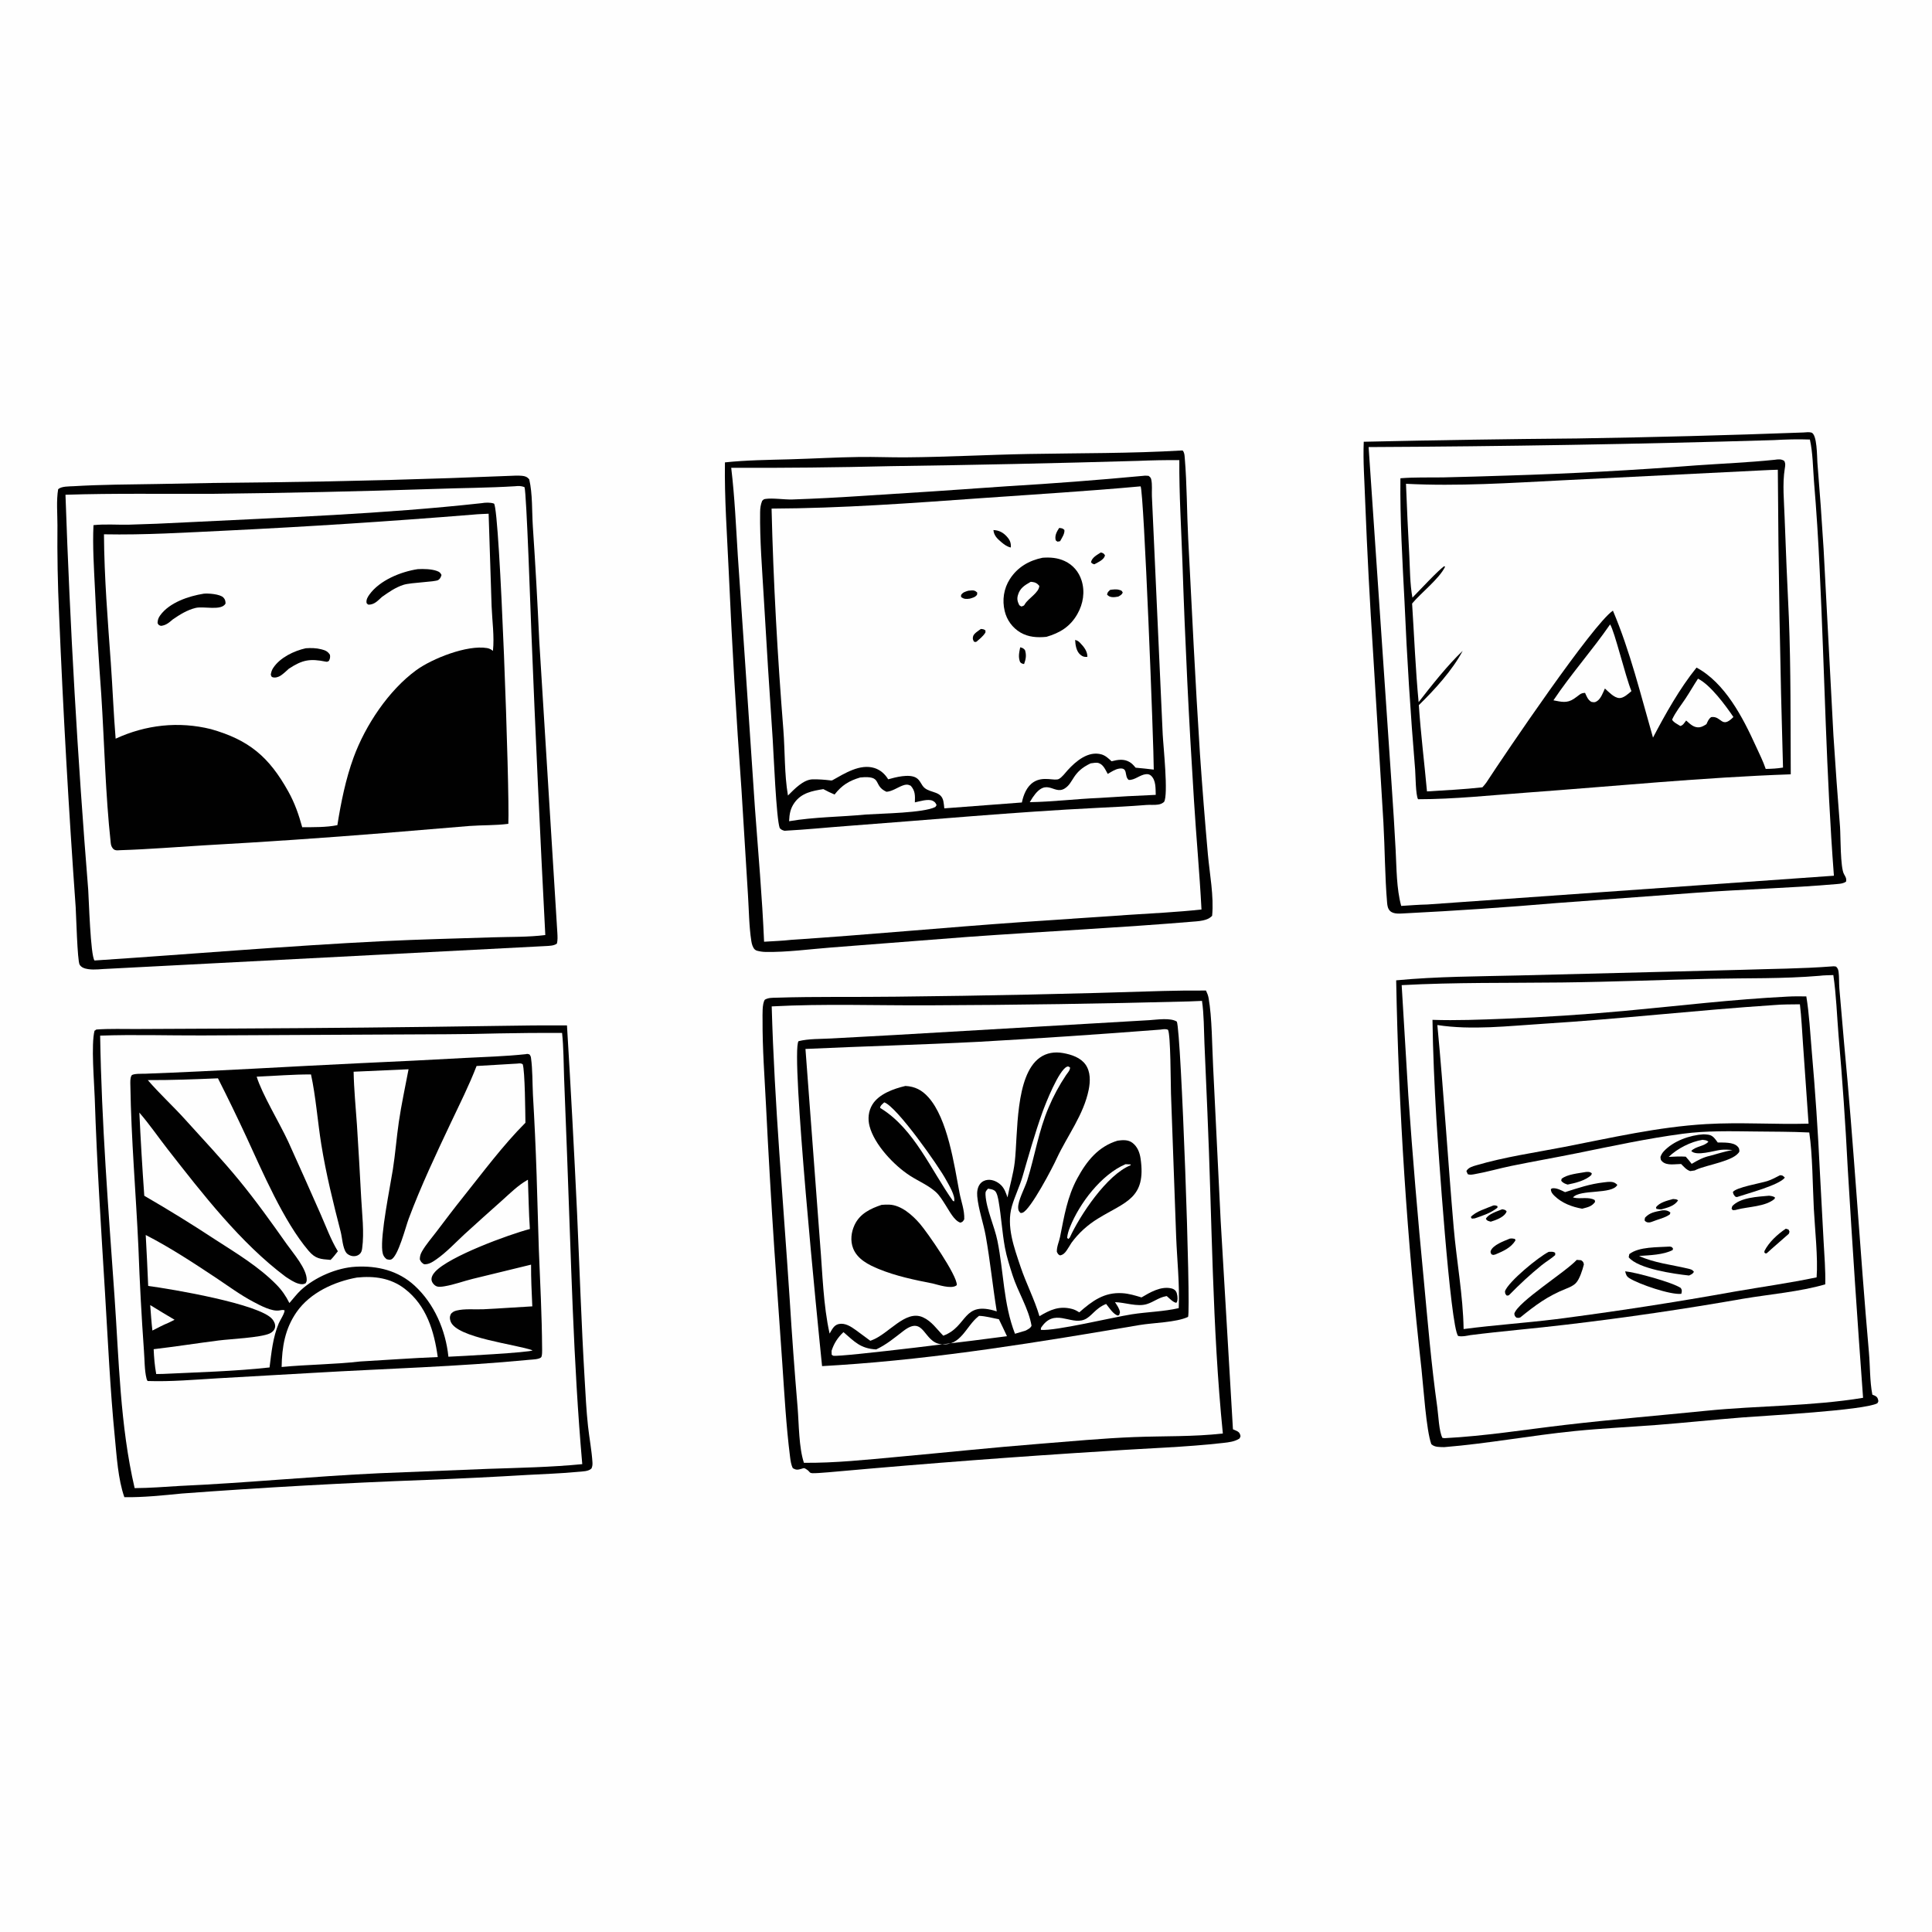
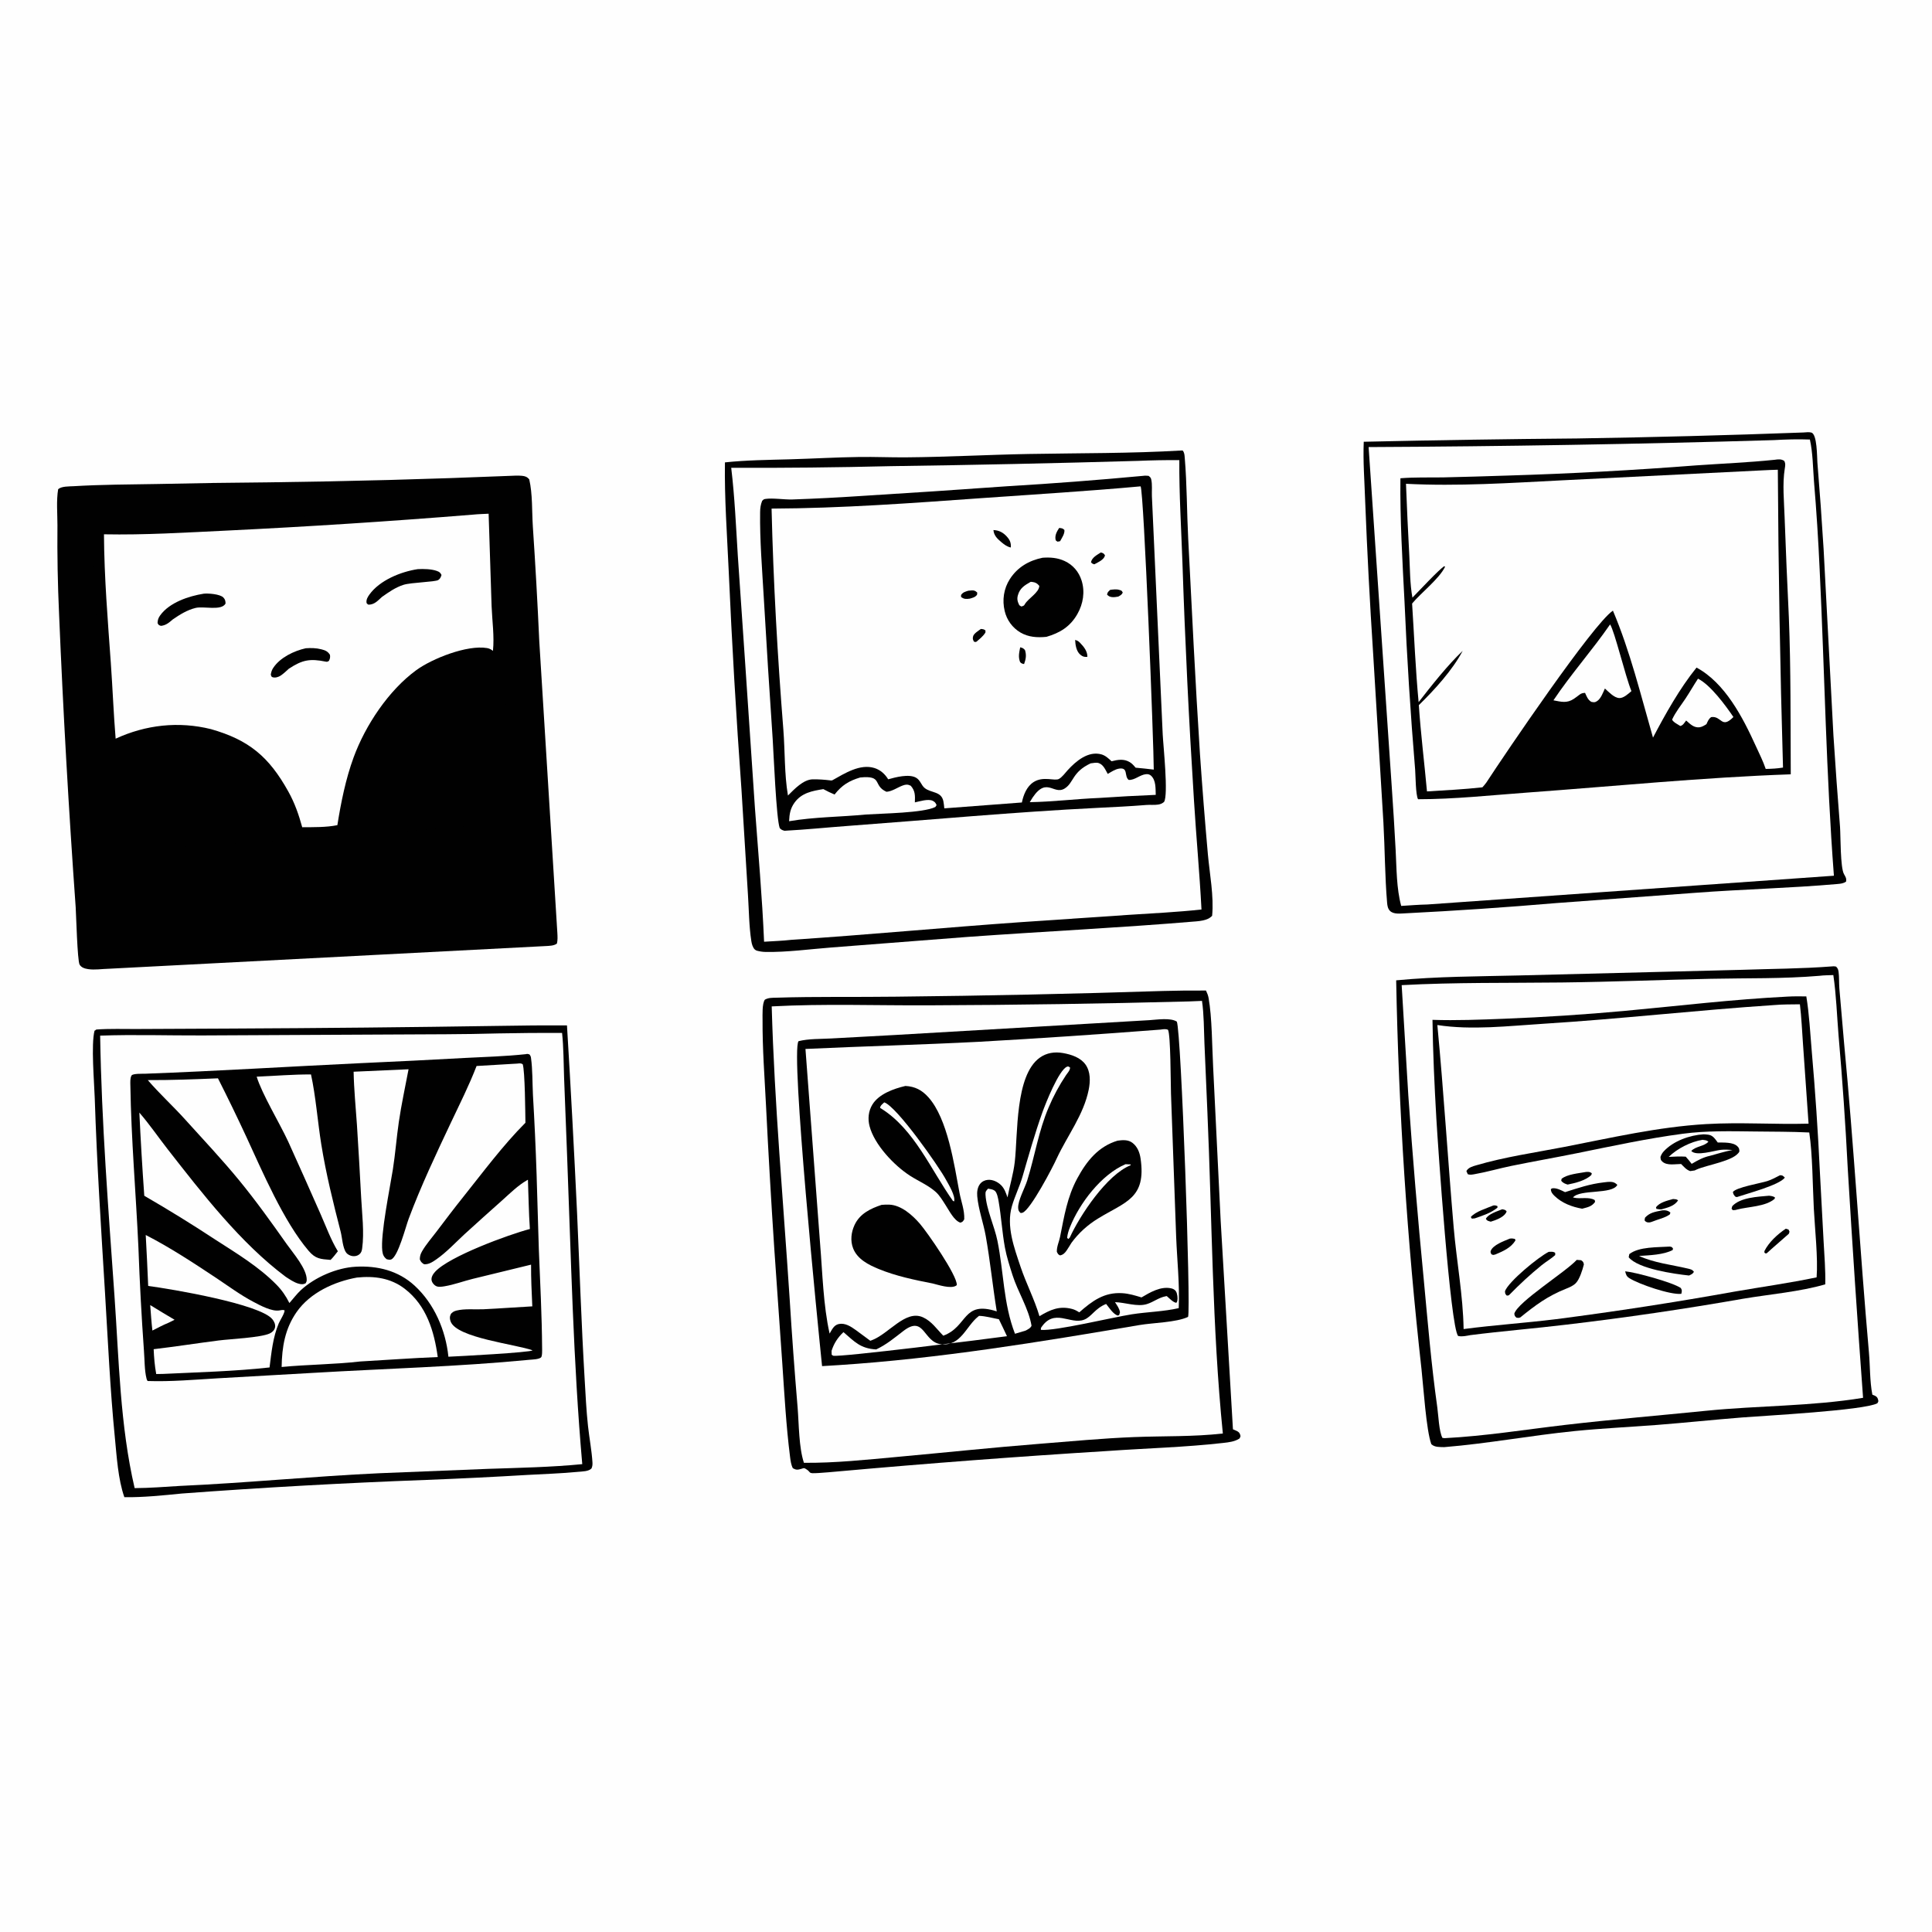
<svg xmlns="http://www.w3.org/2000/svg" width="1024" height="1024">
  <path fill="#FEFEFE" d="M0 0L1024 0L1024 1024L0 1024L0 0Z" />
  <path fill="#010101" d="M970.766 512.227C971.765 512.082 972.196 512.127 973.158 512.314C974.055 513.201 974.322 513.901 974.484 515.12C974.861 517.963 974.665 521.001 974.9 523.89L977.38 552.613C982.588 607.304 985.752 662.148 990.577 716.878C991.214 724.112 991.008 732.144 992.388 739.206C992.94 739.435 993.78 739.714 994.283 740.077C995.035 740.619 995.238 741.119 995.459 742.002C995.696 742.947 995.464 742.977 995.035 743.769C988.006 747.543 935.314 750.34 923.262 751.291C908.275 752.475 893.323 754.073 878.333 755.234C863.823 756.357 849.25 757.03 834.771 758.475C811.566 760.792 788.701 765.12 765.444 767.015C763.082 766.926 760.43 767.156 758.63 765.443C755.947 758.21 754.43 734.948 753.435 725.817Q747.696 674.444 744.335 622.862Q740.975 571.279 740 519.596C761.571 517.535 783.333 517.528 804.98 517.012L922.883 514.032C938.836 513.484 954.847 513.455 970.766 512.227Z" />
  <path fill="#FEFEFE" d="M964.304 517.201C966.68 516.877 969.297 516.927 971.703 516.805C973.254 527.26 973.601 538.165 974.464 548.718Q977.554 584.046 979.354 619.464Q982.992 680.193 987.465 740.868C960.118 745.381 931.872 744.962 904.308 747.738C879.402 750.247 854.367 752.337 829.513 755.238C808.124 757.735 787.218 761.149 765.663 762.258L764.522 762.12C762.68 758.69 762.39 750.113 761.791 745.87C758.58 723.124 756.723 700.52 754.575 677.67Q749.862 629.233 746.441 580.687L742.915 522.148C771.076 520.617 799.556 521.065 827.763 520.735C854.168 520.427 880.514 519.337 906.903 518.775C926.163 518.365 945.064 518.827 964.304 517.201Z" />
  <path fill="#010101" d="M947.504 528.218C950.789 528.014 954.096 528.098 957.387 528.112C958.945 537.562 959.438 547.523 960.26 557.064Q963.076 589.225 964.595 621.474L966.534 657.719C966.941 665.359 967.612 673.082 967.424 680.729C954.154 684.618 937.89 686.003 924.12 688.32Q877.402 696.529 830.294 702.073C813.344 704.13 796.325 705.488 779.381 707.639C777.201 708.012 775.04 708.59 772.848 708.094C768.659 703.515 762.052 605.917 761.295 592.782C760.295 575.436 759.478 557.912 759.247 540.539C771.889 540.957 784.684 540.446 797.323 539.952Q829.135 538.703 860.84 535.818C889.753 533.123 918.486 529.675 947.504 528.218Z" />
  <path fill="#FEFEFE" d="M940.273 532.706C944.814 532.299 949.427 532.373 953.985 532.303C954.832 539.27 955.115 546.394 955.631 553.4L958.577 595.561C940.477 596.06 922.348 594.729 904.249 595.792C878.783 597.288 854.019 603.058 829.05 607.907C813.595 610.908 797.543 613.183 782.437 617.636C780.447 618.223 778.238 618.793 777.222 620.697L777.922 622.329C779.271 622.851 780.455 622.527 781.869 622.277C788.305 621.137 794.674 619.26 801.092 617.945C812.684 615.571 824.347 613.549 835.945 611.197C854.458 607.441 873.138 603.405 891.867 600.917C904.498 599.239 917.242 599.558 929.948 599.706C939.605 599.819 949.297 599.777 958.943 600.238C960.693 611.663 960.739 628.544 961.363 640.584C961.915 651.255 963.627 666.759 962.846 677.016C948.553 680.019 933.992 682.036 919.593 684.535Q872.248 693.059 824.537 699.214C808.306 701.21 791.958 702.302 775.746 704.429C775.445 686.528 772.021 668.472 770.485 650.619C767.409 614.865 765.225 579.031 761.827 543.293C780.095 546.11 799.659 543.765 818.047 542.616C858.879 540.065 899.471 535.403 940.273 532.706Z" />
  <path fill="#010101" d="M886.751 635.505C887.84 635.622 888.602 635.471 889.413 636.252C887.359 639.299 883.993 639.998 880.642 640.966C879.604 641.041 878.929 640.922 877.92 640.72L877.713 639.912C879.561 637.268 883.794 636.33 886.751 635.505Z" />
  <path fill="#010101" d="M791.55 638.915C792.461 638.807 792.878 638.927 793.713 639.296L793.669 640.087C790.277 642.93 785.765 644.344 781.641 645.768L780.092 645.896L779.557 645.053C781.967 642.179 788.011 640.392 791.55 638.915Z" />
  <path fill="#010101" d="M796.216 640.928C797.373 641.194 797.663 641.087 798.519 641.968C798.41 642.423 798.426 642.486 798.137 642.946C796.631 645.342 792.662 646.746 790.128 647.52C788.876 647.1 788.215 647.188 787.546 645.981C788.847 643.388 793.642 642.008 796.216 640.928Z" />
  <path fill="#010101" d="M946.5 651.235L947.949 651.675L948.465 652.774C948.337 653.167 948.314 653.611 948.083 653.953C947.931 654.178 938.077 662.623 936.526 664.155L935.927 664.405L935.173 663.932L935.194 663.055C937.594 658.314 942.144 654.177 946.5 651.235Z" />
  <path fill="#010101" d="M880.71 641.562C880.923 641.535 881.135 641.497 881.349 641.482C882.863 641.374 884.162 641.649 885.342 642.65L885.076 643.618C882.602 645.491 878.674 646.272 875.754 647.495C875.315 647.65 874.711 647.891 874.252 647.917C873.118 647.982 872.577 647.79 871.784 647.052C871.605 646.396 871.775 645.999 871.923 645.35C874.533 642.606 877.155 642.333 880.71 641.562Z" />
  <path fill="#010101" d="M800.226 656.497C801.211 656.309 801.942 656.453 802.918 656.639L803.244 657.416C800.849 661.38 796.731 663.138 792.644 664.869C791.49 665.135 791.548 665.349 790.44 664.755C790.181 664.083 789.849 663.726 790.118 663.003C791.303 659.813 797.253 657.736 800.226 656.497Z" />
  <path fill="#010101" d="M840.787 621.136C842.219 621.127 842.488 621.053 843.674 621.813L843.481 622.71C840.627 625.663 834.826 627.07 830.876 627.846C829.516 627.423 828.325 626.997 827.479 625.793L827.674 624.804C830.604 622.336 836.979 621.846 840.787 621.136Z" />
  <path fill="#010101" d="M943.446 622.898C944.928 622.94 944.907 623.139 946.009 624.168C942.93 628.217 926.008 632.602 920.597 634.471L919.836 634.299C918.968 633.413 918.681 633.009 918.479 631.779C920.154 629.318 933.162 627.135 936.717 625.995C939.048 625.248 941.277 624.021 943.446 622.898Z" />
  <path fill="#010101" d="M937.637 633.759C938.85 633.904 939.651 633.99 940.737 634.601L940.629 635.37C935.845 639.591 926.66 639.508 920.613 641.115C919.815 641.398 919.249 641.389 918.411 641.407L917.768 640.654L918.114 639.323C922.311 634.642 931.768 634.291 937.637 633.759Z" />
  <path fill="#010101" d="M820.817 663.519C822.085 663.457 823.192 663.242 824.274 664.039L824.303 665.207C822.121 667.181 819.404 668.724 817.096 670.597C811.072 675.486 805.489 680.641 800.077 686.193C799.371 686.769 799.817 686.535 798.652 686.703C797.685 685.735 797.779 685.692 797.678 684.309C799.753 679.08 815.267 666.351 820.817 663.519Z" />
  <path fill="#010101" d="M861.379 673.822C866.778 674.304 886.399 679.631 890.869 682.67C891.637 684.003 891.419 684.2 891.151 685.743C885.611 686.467 868.728 680.678 863.693 677.517C862.055 676.489 861.834 675.66 861.379 673.822Z" />
  <path fill="#010101" d="M885.008 660.712C886.108 660.951 885.95 660.737 886.722 661.723L886.566 662.53C881.734 665.11 874.12 665.306 868.725 665.687C876.911 669.411 885.83 670.294 894.477 672.345C895.887 672.679 897.011 672.864 897.813 674.109C897.088 675.294 896.456 675.435 895.234 676.05C887.484 675.213 868.323 672.559 863.245 666.388L863.556 664.72C868.702 660.677 878.712 661.152 885.008 660.712Z" />
  <path fill="#010101" d="M849.97 626.69C851.235 626.491 852.746 626.357 854.032 626.431C855.312 626.505 856.353 627.092 857.22 628.005C854.543 633.253 837.471 630.173 833.718 634.67L834.116 634.767C837.591 635.641 842.016 634.146 845.241 636.067L845.432 637.034C843.61 639.568 841.399 639.871 838.572 640.641C833.225 639.692 827.912 637.717 823.944 633.87C822.796 632.758 822.031 631.84 821.987 630.223L822.847 629.789C825.331 629.64 827.33 630.841 829.528 631.86C836.568 629.629 842.545 627.55 849.97 626.69Z" />
  <path fill="#010101" d="M835.695 667.762L838.019 667.943C839.158 668.804 839.17 668.773 839.49 670.159C838.808 672.957 837.214 678.053 835.219 680.08C833.779 681.542 831.779 682.362 829.909 683.105C820.351 686.903 813.752 691.8 805.814 698.242C804.946 698.596 804.691 698.523 803.789 698.406C802.843 697.573 802.853 697.531 802.611 696.288C804.381 690.027 829.946 674.102 835.695 667.762Z" />
  <path fill="#010101" d="M902.935 601.198C903.814 601.24 904.694 601.29 905.564 601.432C907.966 601.823 909.062 603.716 910.442 605.546C913.507 605.619 918.564 605.258 920.883 607.586C921.843 608.55 921.887 609.108 921.904 610.354C919.266 615.397 904.628 617.372 899.076 619.955L898.221 620.361L895.858 620.7C893.843 620.083 892.486 618.385 891.02 616.939C888.03 616.938 883.673 617.922 881.163 615.76C880.121 614.861 880.196 614.464 880.081 613.176C880.529 612.008 880.965 611.166 881.82 610.236C886.885 604.721 895.671 601.634 902.935 601.198Z" />
  <path fill="#FEFEFE" d="M902.395 604.117C903.684 604.323 904.455 604.253 905.49 605.106C903.384 607.625 898.693 607.487 896.42 610.038C899.037 612.959 908.476 609.847 912.138 609.44C914.131 609.219 916.251 609.403 918.251 609.513C914.255 610.302 910.333 611.49 906.412 612.583C902.719 613.371 899.835 614.981 896.621 616.871C895.645 615.534 894.563 614.304 893.476 613.057C890.468 612.844 887.46 613.041 884.452 613.172C888.944 608.772 896.179 605.089 902.395 604.117Z" />
  <path fill="#010101" d="M616.439 525.238Q627.815 524.922 639.196 525.008C639.807 526.293 640.324 527.559 640.579 528.964C642.419 539.116 642.418 554.791 642.986 565.457L646.994 647.282L653.487 757.553Q654.437 757.937 655.365 758.372C656.492 758.915 656.985 759.366 657.364 760.573C657.655 761.503 657.338 761.649 656.931 762.462C654.359 764.11 651.368 764.438 648.391 764.777C628.244 767.075 607.773 767.597 587.543 769.024Q515.757 773.464 444.121 779.895C440.787 780.187 437.446 780.511 434.105 780.713C427.332 781.121 430.692 780.538 426.728 778.334C426.013 777.936 425.502 778.294 424.798 778.495C422.806 779.065 422.081 779.219 420.229 778.195C419.287 776.352 419.015 774.269 418.756 772.234C416.663 755.777 415.752 738.915 414.614 722.354L410.419 662.304Q407.895 624.216 406.01 586.091C405.239 570.971 404.081 555.7 404.171 540.559C404.187 538.013 403.875 531.841 405.416 529.832C407.353 528.748 409.327 528.867 411.496 528.798C432.652 528.123 453.864 528.547 475.033 528.259Q545.753 527.538 616.439 525.238Z" />
  <path fill="#FEFEFE" d="M630.17 530.781L637.083 530.492C638.148 537.79 638.069 545.452 638.374 552.828L639.939 589.245C642.443 646.031 642.437 703.197 648.133 759.784C632.396 761.566 616.886 761.063 601.118 761.678C584.409 762.329 567.713 763.92 551.046 765.241C525.849 767.24 500.745 769.895 475.578 772.187C459.193 773.679 442.56 775.471 426.096 775.322C423.387 767.131 423.467 754.903 422.763 746.148Q420.322 717.145 418.513 688.096C415.147 636.575 410.468 585.044 409.023 533.415C436.761 531.914 464.91 532.99 492.689 532.841Q561.441 532.586 630.17 530.781Z" />
  <path fill="#010101" d="M609.145 540.707C613.141 540.466 620.337 539.294 623.736 541.474C626.069 546.627 631.281 693.591 629.704 697.979C623.389 700.958 611.218 701.064 603.943 702.3C550.997 711.292 497.871 720.066 444.203 723.557Q439.961 723.845 435.716 724.074C433.642 703.962 418.955 557.725 423.231 551.849C428.566 550.491 435.036 550.719 440.572 550.406L474.028 548.583L609.145 540.707Z" />
  <path fill="#FEFEFE" d="M523.708 630.006C524.903 630.232 526.238 630.349 527.226 631.107C528.506 632.089 529.065 635.412 529.332 636.978C530.703 644.991 531.157 653.163 532.62 661.172C533.514 666.064 535.153 671.079 536.654 675.821C539.479 684.741 545.189 693.457 546.733 702.658C546.203 703.995 544.84 704.528 543.659 705.218L537.96 706.923C531.768 690.923 532.027 674.239 528.669 657.683C527.096 649.928 522.759 640.889 522.332 633.23C522.239 631.558 522.586 631.194 523.708 630.006Z" />
  <path fill="#FEFEFE" d="M518.926 697.435C522.332 697.522 526.065 698.609 529.439 699.232C530.916 702.2 532.298 705.222 533.719 708.217C523.32 709.683 444.995 719.464 441.625 718.561C441.309 718.476 441.081 718.198 440.808 718.017L440.749 715.97C442.018 711.998 444.021 708.918 447.054 706.057C453.065 711.248 456.078 714.75 464.391 715.226C469.923 712.625 474.065 709.085 478.858 705.412C490.094 696.802 489.281 711.493 498.841 712.477C509.331 713.556 511.973 702.937 518.484 697.776C518.63 697.66 518.779 697.549 518.926 697.435Z" />
  <path fill="#FEFEFE" d="M615.118 545.707C616.504 545.528 617.734 545.234 619.062 545.812C620.487 548.317 620.467 574.137 620.644 579.557L623.382 655.367C623.87 667.867 625.307 680.888 624.747 693.339C616.77 695.184 607.985 695.333 599.834 696.616C589.649 698.22 559.353 705.554 551.69 704.863L551.703 703.862C558.723 692.943 567.201 702.345 574.626 699.45C578.605 697.898 580.357 693.485 586.275 691.122C587.727 692.923 589.707 695.996 591.762 696.988C592.625 697.405 592.253 697.339 593.197 696.979L593.618 695.525C593.275 693.455 592.087 691.906 590.97 690.176C596.318 690.29 602.728 692.788 607.86 691.195C611.425 690.089 614.014 687.801 617.785 687.063C617.993 687.023 618.202 686.989 618.41 686.951C619.757 688.091 621.721 690.264 623.469 690.527C623.746 690.143 623.876 690.025 623.996 689.501C624.301 688.159 624.039 685.722 623.321 684.515C622.756 683.566 621.785 683.074 620.736 682.846C615.18 681.635 609.57 684.971 605.018 687.659C601.687 686.649 598.427 685.646 594.929 685.417C585.239 684.784 578.887 689.545 572.032 695.574C570.814 694.796 569.639 694.138 568.228 693.769C561.457 691.997 556.598 694.221 550.933 697.614C548.305 688.674 543.841 680.194 540.873 671.303C537.532 661.295 533.268 649.965 536.324 639.339C537.868 633.969 540.425 628.891 541.993 623.489C545.302 612.096 548.472 600.844 552.464 589.653C554.141 584.95 561.263 566.972 565.583 565.35C566.339 565.066 566.524 565.428 567.15 565.795C567.213 567.258 565.797 568.707 565.006 569.873Q562.304 573.904 560.003 578.176Q557.702 582.448 555.824 586.923C550.513 599.24 548.449 612.861 544.453 625.664C543.212 629.638 539.414 636.423 539.655 640.272C539.736 641.572 540.001 642.089 540.96 642.922C541.282 642.873 541.617 642.876 541.927 642.777C546.113 641.441 558.183 618.325 560.152 613.856C565.766 601.861 574.375 590.826 577.036 577.565C577.915 573.184 578.06 568.085 575.372 564.269C572.719 560.504 567.815 558.911 563.459 558.143C559.057 557.366 554.786 557.957 551.093 560.599C537.929 570.015 539.552 601.178 537.844 615.878C537.094 622.336 535.199 628.315 533.991 634.651C533.156 632.269 532.391 629.905 530.533 628.108C528.728 626.361 526.112 625.128 523.564 625.346C521.945 625.485 520.447 626.239 519.442 627.528C518.02 629.349 517.763 631.873 517.963 634.105C518.577 640.97 521.242 648.262 522.472 655.158C524.825 668.36 526.149 681.802 528.301 695.057C510.031 689.189 513.121 703.111 499.964 707.945C496.495 704.47 493.848 700.316 489.209 698.21C479.847 693.96 471.11 707.086 461.89 710.42C461.687 710.493 461.481 710.562 461.276 710.633Q457.479 707.788 453.644 704.996C451.049 703.129 447.945 701.055 444.579 701.763C441.948 702.316 440.976 704.721 439.711 706.828C436.335 691.847 435.946 674.618 434.674 659.31L426.912 555.967C457.561 554.539 488.239 553.742 518.894 552.167Q567.04 549.445 615.118 545.707Z" />
  <path fill="#010101" d="M592.337 604.579C595.095 604.212 597.928 603.961 600.267 605.764C602.864 607.767 604.06 610.845 604.523 613.997C607.644 635.234 596.532 636.912 581.987 645.838C576.454 649.234 571.709 653.498 567.887 658.74C567.034 660.11 566.213 661.513 565.294 662.84C564.383 664.157 563.445 665.082 561.834 665.389C560.669 664.787 560.753 664.583 560.148 663.485C560.053 660.698 561.329 658.201 561.871 655.503C564.051 644.635 565.632 634.439 571.004 624.517C575.945 615.391 582.096 607.668 592.337 604.579Z" />
  <path fill="#FEFEFE" d="M596.544 617.049L599.23 617.171L599.268 617.6C586.725 622.548 572.38 644.126 566.993 655.957L566.219 656.701L565.6 656.093C565.812 654.076 566.359 652.297 567.107 650.42C572.146 637.785 583.701 622.53 596.544 617.049Z" />
  <path fill="#010101" d="M467.273 638.602Q469.346 638.406 471.426 638.488C477.707 638.79 483.556 643.994 487.502 648.541C491.48 653.125 507.497 676.183 507.125 681.127C506.976 681.244 506.839 681.378 506.677 681.476C503.834 683.198 497.394 681.019 494.379 680.28C484.647 678.375 474.967 676.379 465.752 672.605C460.364 670.397 454.414 667.412 452.172 661.652C450.602 657.619 451.136 653.088 452.951 649.224C455.756 643.253 461.35 640.577 467.273 638.602Z" />
  <path fill="#010101" d="M479.891 575.578C484.985 575.861 488.625 577.738 492.054 581.559C502.277 592.952 505.739 617.285 508.546 632.152C509.426 636.811 511.292 641.464 511.068 646.259C510.322 647.455 510.336 647.561 509.029 648.041C505.696 646.984 503.073 641.624 501.187 638.75C499.642 636.381 498.114 633.687 496.005 631.784C492.125 628.283 486.819 626.036 482.413 623.215C473.999 617.827 463.416 606.715 460.868 596.835C459.877 592.99 460.28 588.928 462.346 585.501C465.771 579.818 473.732 577.021 479.891 575.578Z" />
  <path fill="#FEFEFE" d="M468.664 584.272C475.412 586.522 497.573 618.228 501.329 625.164C502.709 627.714 506.55 633.88 505.697 636.781L505.043 636.463C493.447 620.132 484.667 598.584 467.089 587.586L466.47 587.202C466.57 585.906 467.763 585.179 468.664 584.272Z" />
  <path fill="#010101" d="M955.888 229.225C957.177 229.156 958.843 228.898 960.082 229.275C963.165 230.213 963.029 242.099 963.255 245.116Q965.144 268.08 966.554 291.079L971.749 389.649Q973.313 413.986 975.253 438.297C975.592 443.154 975.378 459.734 977.336 463.273C978.155 464.754 978.76 465.511 978.47 467.24C977.128 468.273 975.437 468.403 973.798 468.548C948.75 470.757 923.446 471.306 898.345 473.219L824.59 478.668Q784.78 482.069 744.875 484.075C742.33 484.158 738.637 484.759 736.685 482.751C735.592 481.626 735.326 480.029 735.199 478.533C734.003 464.427 734.025 450.022 733.235 435.865L727.815 346.732Q725.162 306.108 723.561 265.429C723.226 255.009 722.38 244.566 722.816 234.14Q779.426 232.863 836.048 232.392Q895.985 231.453 955.888 229.225Z" />
  <path fill="#FEFEFE" d="M939.991 233.278C946.396 232.91 952.869 232.722 959.28 232.964C960.861 240.111 960.883 247.856 961.448 255.154Q963.417 278.612 964.468 302.13C967.087 356.147 967.886 410.201 972.006 464.151L756.519 479.398C751.901 479.498 747.275 479.875 742.664 480.157C740.128 470.75 740.242 460.3 739.724 450.609Q738.832 433.808 737.658 417.025L725.392 236.955Q832.715 236.462 939.991 233.278Z" />
  <path fill="#010101" d="M940.597 243.695C942.482 243.434 944.038 243.185 945.688 244.296C946.465 245.767 946.203 246.887 945.953 248.459C944.655 256.612 945.607 265.702 945.871 273.948Q946.838 300.52 948.126 327.079C949.234 354.846 948.976 382.622 949.138 410.401C902.646 412.026 856.125 416.685 809.725 420.062C790.452 421.464 770.924 423.606 751.604 423.608C750.314 421.486 750.296 410.914 750.054 407.92Q746.35 363.523 744.427 319.013C743.315 297.258 741.991 275.278 742.253 253.492C749.78 252.877 757.474 253.139 765.029 253.025Q782.133 252.63 799.232 252.049Q849.172 250.537 898.985 246.664C912.837 245.695 926.791 245.14 940.597 243.695Z" />
  <path fill="#FEFEFE" d="M899.978 359.707C906.618 363.037 914.582 373.91 918.749 380.033C912.336 386.568 912.564 379.298 906.984 380.079C905.592 381.005 905.131 382.359 904.455 383.819C903.353 384.528 902.031 385.352 900.691 385.485C897.7 385.783 895.762 383.679 893.703 381.884C892.738 383.079 892.11 384.435 890.587 384.793C889.257 383.917 886.858 382.802 886.254 381.407C888.029 377.454 890.969 373.854 893.362 370.242C895.65 366.791 897.693 363.174 899.978 359.707Z" />
  <path fill="#FEFEFE" d="M853.385 330.947C855.76 334.517 861.536 358.688 864.694 366.306C863.067 367.69 860.58 370.047 858.319 369.987C855.5 369.912 852.641 366.688 850.625 364.929C849.677 367.006 848.521 370.244 846.552 371.557C845.246 372.428 844.857 372.254 843.405 371.992C841.565 370.871 840.971 369.108 840.107 367.235C838.821 367.34 838.199 367.421 837.132 368.227C836.175 368.951 835.22 369.693 834.223 370.364C830.483 372.88 827.489 371.969 823.354 371.186C832.631 357.286 843.894 344.717 853.385 330.947Z" />
  <path fill="#FEFEFE" d="M934.274 249.289C936.935 249.114 939.618 249.07 942.284 248.971Q942.716 327.913 945.033 406.822C941.958 407.353 938.986 407.484 935.87 407.55C934.456 403.346 932.36 399.251 930.526 395.213C923.745 380.288 914.265 361.912 899.195 353.837C890.306 364.837 882.673 378.453 876.124 390.948C869.627 368.388 864.074 345.337 854.881 323.66C844.417 330.591 797.962 399.169 787.8 414.758C787.182 415.662 786.416 416.468 785.7 417.296C775.949 418.372 766.118 418.863 756.328 419.466C754.942 404.218 753.036 389.016 752.008 373.738C760.384 365.558 769.756 355.313 775.256 344.968C767.517 352.247 758.447 363.682 751.9 372.146C750.249 354.78 749.563 337.295 748.441 319.887C753.321 314.044 762.628 306.957 765.906 300.46L765.561 300.062C763.069 301.402 751.493 313.867 748.612 316.753C747.284 309.467 747.335 301.708 746.953 294.304Q745.923 275.369 745.202 256.42C772.686 257.829 800.355 255.986 827.796 254.588L934.274 249.289Z" />
  <path fill="#010101" d="M264.96 543.734Q282.732 543.398 300.508 543.475Q303.519 593.136 305.858 642.833C307.182 672.244 308.136 701.646 309.878 731.039C310.367 739.302 310.759 747.61 311.654 755.841C312.349 762.229 313.615 768.694 314.011 775.091C314.087 776.323 313.988 777.135 313.53 778.276C312.049 779.926 308.57 779.891 306.448 780.1C297.633 780.968 288.683 781.226 279.837 781.726Q252.805 783.34 225.745 784.393Q160.995 786.795 96.378 791.599C86.295 792.591 76.055 793.676 65.915 793.546C62.55 784.04 61.849 771.764 60.859 761.73C58.349 736.27 57.21 710.626 55.652 685.091C53.557 650.744 51.339 616.496 50.219 582.095C49.936 573.386 48.206 553.597 50.114 546.27L51.035 545.868L50.481 545.708C58.1 545.107 65.921 545.458 73.572 545.388L122.006 545.162Q193.487 544.834 264.96 543.734Z" />
  <path fill="#FEFEFE" d="M264.38 547.728Q281.143 547.39 297.909 547.463C298.746 555.322 298.695 563.361 298.983 571.262L300.551 611.83C302.688 666.613 303.798 721.394 308.609 776.025C292.103 777.646 275.295 777.966 258.726 778.522L201.264 780.834C165.925 782.456 130.69 785.998 95.376 787.568C87.366 788.073 79.393 788.683 71.364 788.735C63.626 755.55 63.058 720.795 60.68 686.95C57.451 640.978 53.828 595.013 53.082 548.909C71.03 548.26 89.019 548.874 106.973 548.808L208.206 548.305C226.924 548.174 245.672 548.273 264.38 547.728Z" />
  <path fill="#010101" d="M278.728 558.724C279.6 558.474 279.759 558.629 280.607 558.854C281.062 559.417 281.322 559.871 281.425 560.6C282.325 566.949 282.146 573.87 282.471 580.305Q283.709 601.344 284.405 622.407L285.591 662.113C286.281 679.585 287.22 697.101 287.327 714.591C287.333 715.56 287.469 718.931 286.713 719.505C285.358 720.534 282.283 720.553 280.639 720.712C242.764 724.387 204.419 725.383 166.424 727.624L115.558 730.521C103.147 731.244 90.67 732.384 78.234 731.963C77.958 731.494 77.828 731.328 77.675 730.736C76.544 726.356 76.669 720.582 76.3 716.029Q74.352 688.573 73.359 661.065C72.046 632.508 69.537 603.861 69.097 575.285C69.073 573.735 68.911 571.374 69.732 570.034C70.41 568.929 75.552 569.147 76.907 569.097C115.117 567.687 153.306 565.279 191.499 563.48Q218.915 562.259 246.317 560.74C257.096 560.17 267.999 559.893 278.728 558.724Z" />
  <path fill="#FEFEFE" d="M79.619 691.726Q86.036 695.677 92.528 699.502L89.318 701.091C86.413 702.258 83.581 703.825 80.771 705.217C80.25 700.735 79.96 696.226 79.619 691.726Z" />
  <path fill="#FEFEFE" d="M77.24 654.573C90.01 661.117 102.478 669.303 114.421 677.237C120.962 681.582 127.348 686.332 134.3 689.999C137.838 691.866 144.085 695.269 148.104 694.553C149.146 694.367 149.713 694.198 150.78 694.455C151.146 695.645 148.411 699.842 147.776 701.336C144.624 708.758 143.874 716.858 142.867 724.778C124.238 726.833 105.108 727.31 86.375 728.208L82.798 728.263C81.992 723.905 81.632 719.527 81.444 715.104C92.98 713.751 104.479 711.931 116.005 710.468C122.181 709.684 138.016 708.999 142.929 706.777C144.21 706.197 145.457 705.048 145.755 703.633C146.095 702.021 145.352 700.428 144.354 699.206C137.747 691.117 90.674 683.168 78.545 681.579Q77.985 668.071 77.24 654.573Z" />
  <path fill="#FEFEFE" d="M189.209 677.121C198.397 676.203 207.063 677.325 214.596 683.14C226.052 691.982 230.131 705.567 232.016 719.265C218.309 719.8 204.579 720.855 190.878 721.614C177.129 723.201 163.081 723.203 149.272 724.534C149.439 713.947 151.022 704.298 157.199 695.425C164.371 685.123 177.162 679.302 189.209 677.121Z" />
  <path fill="#FEFEFE" d="M274.289 563.717C275.417 563.593 276.027 563.475 277.041 564.04C278.253 567.491 278.41 589.98 278.488 595.08C266.452 607.175 256.251 620.985 245.614 634.286C240.691 640.441 235.972 646.67 231.225 652.957C228.722 656.272 225.832 659.539 223.75 663.128C222.886 664.617 222.524 665.771 222.508 667.482C223.159 668.942 223.375 669.118 224.684 670.054C227.125 670.338 229.332 668.84 231.255 667.501C236.651 663.74 241.369 658.633 246.206 654.157Q256.164 645.081 266.242 636.137C270.328 632.467 274.596 628.236 279.381 625.527C279.524 625.446 279.67 625.37 279.815 625.291C280.159 633.985 280.238 642.716 280.847 651.394C269.759 654.301 238.044 665.893 230.607 674.082C229.497 675.305 228.409 676.988 228.775 678.722C229.006 679.814 230.003 681.028 230.971 681.569C232.288 682.305 234.182 681.991 235.601 681.757C240.583 680.936 245.522 679.079 250.43 677.854L281.479 670.29C281.423 677.665 281.813 685.032 282.131 692.397C273.512 692.86 264.886 693.523 256.27 693.933C251.652 694.153 246.338 693.514 241.88 694.642C240.733 694.932 239.395 695.597 238.859 696.702C238.248 697.96 238.376 699.121 238.844 700.408C242.019 709.141 273.6 712.493 282.268 715.712C281.149 716.845 242.654 718.89 237.668 719.09C236.241 705.114 230.187 691.016 219.76 681.427C211.101 673.463 200.096 670.758 188.505 671.39C178.441 671.938 166.874 676.963 159.475 683.789C157.234 685.857 155.416 688.365 153.391 690.638C151.521 686.911 149.422 683.838 146.49 680.86C137.117 671.339 125.432 664.317 114.275 657.124Q95.71 644.908 76.473 633.781Q74.903 611.762 73.864 589.711C79.197 595.851 83.932 602.792 88.947 609.212C107.246 632.635 127.561 658.9 151.436 676.735C153.567 678.095 155.844 679.728 158.308 680.382C159.659 680.741 160.736 680.841 162 680.163C162.341 679.593 162.554 679.124 162.571 678.445C162.72 672.542 155.358 664.203 151.985 659.421C143.937 648.012 135.577 636.347 126.724 625.555C117.685 614.537 107.596 603.843 98.041 593.255C91.633 586.154 84.594 579.753 78.337 572.477C90.759 572.528 103.114 572.053 115.521 571.529Q123.241 586.771 130.437 602.268C139.133 621.049 150.286 647.344 163.562 662.943C167.232 667.255 169.83 667.342 175.223 667.769C176.646 666.362 177.837 664.767 179.072 663.196C175.353 657.132 172.772 649.961 169.892 643.452Q161.419 624.201 152.746 605.04C148.149 595.127 138.944 580.037 136.041 570.66C145.636 570.256 155.224 569.444 164.832 569.473C167.348 580.892 168.368 594.616 170.286 606.53C172.825 622.305 176.606 637.464 180.577 652.897C181.378 656.01 181.589 661.3 183.487 663.914C184.204 664.903 185.588 665.572 186.767 665.747C188.066 665.939 189.44 665.671 190.468 664.821C191.522 663.949 191.778 662.936 191.953 661.654C193.12 653.102 191.884 643.432 191.43 634.794Q190.421 615.5 189.188 596.22C188.551 586.842 187.599 577.435 187.427 568.036L216.54 566.732C214.797 576.017 212.756 585.293 211.389 594.641C210.168 603.001 209.545 611.44 208.236 619.787C206.742 629.322 201.559 654.346 202.631 663.047C202.869 664.973 203.41 666.263 204.997 667.434C205.868 667.595 206.48 667.89 207.333 667.538C211.009 666.023 215.034 650.187 216.592 646.016C223.048 628.738 231.135 611.629 239.025 594.948C243.698 585.068 248.667 575.201 252.593 565.001L274.289 563.717Z" />
  <path fill="#010101" d="M626.257 238.768L626.863 238.802C627.776 239.913 627.817 241.187 627.935 242.571C629.13 256.694 629.034 271.074 629.76 285.244C631.712 323.352 633.538 361.495 636.002 399.574Q637.836 426.249 640.209 452.882C641.167 463.388 643.444 474.918 642.455 485.412C641.948 485.873 641.465 486.326 640.868 486.67C638.931 487.785 636.254 488.159 634.06 488.344C593.786 491.738 553.329 493.674 513.011 496.574L440.673 502.183C429.244 503.062 417.214 504.743 405.767 504.549C404.146 504.522 402.671 504.28 401.109 503.862C400.69 503.675 400.391 503.577 400.039 503.231C398.923 502.132 398.445 500.249 398.215 498.762C396.983 490.812 396.959 482.279 396.43 474.24L393.001 418.579Q388.788 360.5 386.217 302.326C385.358 283.32 383.941 264.096 384.233 245.075C395.54 243.868 407.14 243.765 418.503 243.446C430.854 243.1 443.206 242.37 455.561 242.204C463.725 242.094 471.891 242.466 480.057 242.405C501.806 242.244 523.543 241.009 545.288 240.617C572.23 240.13 599.357 240.359 626.257 238.768Z" />
  <path fill="#FEFEFE" d="M603.115 244.276Q614.088 243.81 625.071 243.867C624.94 261.919 626.083 280.076 626.713 298.119Q628.811 361.317 632.841 424.421C634.023 443.637 635.814 462.83 636.815 482.05C624.004 483.452 611.039 484.057 598.178 484.898L541.197 488.756C500.583 491.604 460.027 495.457 419.41 498.13C414.645 498.684 409.77 498.821 404.979 499.134C403.991 475.479 401.859 451.937 400.136 428.335L394.856 350.003L391.062 294.647C390.088 279.047 389.423 263.476 387.562 247.949Q429.787 248.109 472 247.075Q537.568 246.173 603.115 244.276Z" />
  <path fill="#010101" d="M605.83 252.212C606.905 252.061 607.684 252.125 608.761 252.205C609.546 252.85 609.919 253.048 610.168 254.084C610.802 256.72 610.426 260.232 610.53 263.003L611.6 286.439L616.253 389.12C616.522 395.003 619.38 421.497 616.952 425.055C615.959 425.852 615.115 426.247 613.867 426.44C611.81 426.758 609.645 426.483 607.564 426.653C598.972 427.355 590.398 427.758 581.787 428.184C537.664 430.365 493.695 434.486 449.647 437.735C438.369 438.567 427.094 439.726 415.802 440.327C414.509 439.956 414.228 439.86 413.279 438.923C411.439 434.106 410.031 399.237 409.554 391.948Q406.973 354.056 404.783 316.14C403.929 301.354 402.673 286.232 402.88 271.424C402.91 269.248 403.157 267.438 403.977 265.417C404.653 264.806 404.688 264.607 405.634 264.454C409.362 263.852 415.592 264.842 419.802 264.736Q437.921 264.112 456.011 262.903Q495.101 260.506 534.163 257.698Q570.044 255.57 605.83 252.212Z" />
  <path fill="#FEFEFE" d="M578.071 404.591C579.337 404.428 581.135 404.025 582.364 404.456C584.867 405.334 585.898 408.037 587.123 410.198C588.973 409.128 591.07 407.68 593.214 407.375C598.157 406.672 595.702 411.382 598.233 413.378C601.488 413.559 604.175 410.629 607.444 410.33C608.433 410.24 609.375 410.463 610.108 411.158C612.76 413.673 612.432 417.941 612.564 421.293Q597.5 421.915 582.457 422.936C570.228 423.431 558.03 424.975 545.797 425.167C554.396 410.132 558.121 421.864 564.364 417.876C569.206 414.783 568.179 409.227 578.071 404.591Z" />
  <path fill="#FEFEFE" d="M455.899 412.085C468.23 410.855 462.35 416.285 469.837 419.654C472.753 419.513 475.678 417.353 478.435 416.342C480.066 415.744 481.085 415.661 482.7 416.445C485.167 419.199 485.02 421.803 484.899 425.273C487.463 424.739 491.892 423.29 494.3 424.418C495.479 424.971 495.934 425.575 496.407 426.736L495.745 427.718C489.48 430.908 467.338 431.143 459.024 431.706C445.538 433.015 431.58 432.982 418.236 435.265C418.412 431.464 418.859 428.52 421.158 425.36C424.906 420.206 430.511 419.211 436.382 418.246C438.325 419.331 440.292 420.238 442.337 421.112C446.212 416.176 449.953 413.859 455.899 412.085Z" />
  <path fill="#FEFEFE" d="M604.534 257.776C606.297 260.287 611.518 395.234 611.518 407.907C608.329 407.471 605.098 407.216 601.895 406.89C600.944 405.75 600.024 404.676 598.728 403.912C595.629 402.086 592.473 402.643 589.152 403.492C587.583 402.031 585.952 400.466 583.841 399.858C576.84 397.841 570.273 403.4 565.881 408.226C564.572 409.664 562.875 412.037 561.171 412.894C558.891 414.04 552.931 411.249 547.836 414.507C544.189 416.838 542.448 421.279 541.62 425.332L500.506 428.444C500.376 427.205 500.262 425.934 500.018 424.71C498.949 419.336 493.619 420.402 490.182 417.732C488.241 416.224 487.906 413.596 485.569 412.227C481.823 410.034 474.671 411.951 470.756 413.047C469.071 410.247 466.601 408.045 463.449 407.064C455.8 404.683 447.597 409.975 441.169 413.558C440.471 413.704 440.752 413.706 440.081 413.622C437.025 413.239 433.877 413.018 430.796 413.06C425.759 413.129 420.964 418.344 417.631 421.64C415.692 410.334 416.099 398.123 415.187 386.639C412.103 347.803 409.886 308.524 408.949 269.568C446.055 269.411 483.296 266.658 520.294 264.015C548.394 262.008 576.472 260.352 604.534 257.776Z" />
  <path fill="#010101" d="M561.395 279.814C562.809 280.01 563.141 279.914 564.154 280.883C564.384 282.929 562.824 285.075 561.879 286.84L560.54 287.102C559.916 286.686 559.595 286.702 559.453 285.89C559.058 283.638 560.199 281.617 561.395 279.814Z" />
  <path fill="#010101" d="M583.479 292.808C584.759 293.215 584.874 293.184 585.64 294.267C585.611 294.427 585.607 294.593 585.555 294.746C584.856 296.808 581.797 298.145 580.007 299.096C578.952 298.768 578.918 298.753 578.245 297.98C578.805 295.425 581.414 294.154 583.479 292.808Z" />
  <path fill="#010101" d="M540.726 343.083C542.096 343.451 542.29 343.506 543.251 344.535C544.117 347.2 543.744 349.371 542.788 351.958C541.796 351.767 541.377 351.669 540.679 350.922C539.595 348.195 540.175 345.891 540.726 343.083Z" />
  <path fill="#010101" d="M588.418 312.637C589.997 312.446 591.719 312.173 593.262 312.662C594.447 313.037 594.485 312.924 595.08 314.078C594.52 315.305 593.818 315.573 592.691 316.208C591.683 316.397 590.519 316.582 589.494 316.486C588.272 316.371 587.562 316.016 586.759 315.132C587.048 313.772 587.397 313.617 588.418 312.637Z" />
  <path fill="#010101" d="M519.875 333.359C521.08 333.48 521.382 333.444 522.329 334.165L522.291 335.258C521.057 337.255 519.293 338.605 517.531 340.116C516.922 340.377 517.336 340.261 516.241 340.108C515.64 339.018 515.436 338.546 515.778 337.239C516.166 335.755 518.638 334.278 519.875 333.359Z" />
  <path fill="#010101" d="M569.843 339.18C570.961 339.486 571.548 339.777 572.38 340.634C574.442 342.758 576.369 345.114 576.339 348.138C574.683 348.292 573.826 348.035 572.564 346.968C570.448 345.179 569.961 341.76 569.843 339.18Z" />
  <path fill="#010101" d="M513.227 313.089C513.783 313.03 514.343 312.968 514.902 312.938C516.423 312.857 516.927 313.119 517.977 314.102L517.835 315.272C516.773 316.609 515.541 316.839 513.98 317.302C512.019 317.553 510.962 317.606 509.385 316.401L509.381 315.358C510.404 313.863 511.593 313.616 513.227 313.089Z" />
  <path fill="#010101" d="M526.539 280.939C529.461 281.062 531.647 282.194 533.637 284.387C535.302 286.222 535.929 287.761 535.752 290.186C533.785 289.789 532.224 288.597 530.712 287.322C528.539 285.488 526.792 283.827 526.539 280.939Z" />
  <path fill="#010101" d="M552.574 295.617C556.687 295.32 560.548 295.609 564.342 297.379C568.723 299.423 571.81 303.085 573.263 307.674C575.153 313.638 574.117 320.018 571.067 325.396C567.247 332.132 561.827 335.434 554.617 337.537C549.804 338.01 545.069 337.734 540.802 335.212Q540.027 334.751 539.303 334.214Q538.578 333.677 537.911 333.07Q537.244 332.464 536.641 331.793Q536.038 331.122 535.506 330.395Q534.973 329.667 534.516 328.89Q534.06 328.112 533.683 327.293Q533.306 326.474 533.014 325.621Q532.721 324.768 532.516 323.89C531.106 318.088 532.004 311.976 535.237 306.938C539.293 300.619 545.365 297.094 552.574 295.617Z" />
  <path fill="#FEFEFE" d="M546.279 308.388C546.478 308.395 546.678 308.391 546.876 308.411C548.664 308.596 549.739 309.171 550.855 310.513C550.73 314.073 545.191 316.998 543.239 320.146C543.118 320.34 543.002 320.537 542.884 320.732C542.399 321.239 541.953 321.256 541.294 321.458L540.245 320.768C539.331 318.916 538.928 317.54 539.502 315.5C540.578 311.677 543.05 310.243 546.279 308.388Z" />
  <path fill="#010101" d="M270.195 252.217C272.313 252.119 274.475 251.996 276.59 252.182C278.286 252.332 279.408 252.73 280.513 254.094C282.305 261.773 281.904 270.973 282.408 278.92Q284.458 309.449 285.837 340.015L295.412 494.492C295.511 496.345 295.631 498.297 295.18 500.107C293.67 501.317 290.95 501.339 289.057 501.44L57.625 513.457C54.038 513.532 50.248 514.194 46.688 513.648C44.962 513.383 43.149 512.878 42.192 511.267C41.008 509.276 40.358 484.615 40.116 480.88Q34.552 403.195 31.307 325.379Q30.224 301.869 30.446 278.335C30.445 272.26 29.817 265.316 30.815 259.343C32.406 257.672 36.756 257.831 38.967 257.699C53.745 256.816 68.538 256.773 83.335 256.533Q112.948 255.871 142.567 255.649Q206.406 254.853 270.195 252.217Z" />
-   <path fill="#FEFEFE" d="M273.018 257.716C274.773 257.491 276.336 257.537 277.987 258.176C279.081 260.737 281.308 327.256 281.645 335.306Q284.848 415.472 289.021 495.592C279.919 496.745 270.265 496.504 261.092 496.807C241.731 497.446 222.399 497.876 203.047 498.831C152.026 501.349 101.076 505.731 50.104 509.082C47.956 506.601 47.096 476.338 46.758 471.636Q38.319 367.071 34.704 262.229C60.644 261.397 86.656 261.857 112.606 261.736Q171.547 261.089 230.459 259.138C244.631 258.62 258.868 258.597 273.018 257.716Z" />
  <path fill="#010101" d="M255.177 266.698C257.251 266.343 259.841 266.221 261.84 266.914C264.999 270.443 270.214 420.202 269.43 436.643C262.714 437.538 255.541 437.284 248.751 437.788L203.326 441.56Q155.917 445.388 108.428 448.031C93.594 448.917 78.725 450.149 63.874 450.614C63.346 450.648 62.819 450.695 62.289 450.7C61.337 450.708 60.49 450.51 59.866 449.76C59.127 448.872 58.824 447.976 58.701 446.847C55.858 420.803 55.364 394.297 53.673 368.137Q51.593 340.067 50.32 311.949C49.791 300.772 49.026 289.523 49.547 278.335C55.581 277.689 62.012 278.202 68.103 278.094Q83.196 277.691 98.272 276.872C150.496 274.249 203.197 272.43 255.177 266.698Z" />
  <path fill="#FEFEFE" d="M250.884 272.75C253.556 272.477 256.297 272.427 258.982 272.28L260.555 321.249C260.848 328.847 262.088 337.435 261.27 344.981C260.311 344.206 259.381 343.697 258.156 343.49C247.644 341.706 229.132 349.001 220.626 355.206C205.954 365.909 193.663 384.441 187.436 401.397C183.243 412.813 180.714 425.36 178.812 437.354C172.758 438.556 166.34 438.403 160.183 438.452C158.335 431.734 156.214 425.629 152.805 419.502C142.561 401.092 131.939 392.175 111.799 386.451C94.685 382.214 77.315 384.125 61.29 391.514C60.192 378.206 59.691 364.764 58.741 351.426C57.122 328.695 55.238 305.995 55.107 283.195C76.717 283.616 98.437 282.253 120.018 281.229Q185.52 278.052 250.884 272.75Z" />
  <path fill="#010101" d="M162.04 343.592C164.847 343.393 167.548 343.439 170.292 344.138C172.346 344.66 173.743 345.203 174.894 347.093C175.052 348.491 174.955 349.055 174.315 350.309C173.636 350.643 173.53 350.856 172.764 350.7C164.284 348.969 160.293 349.707 153.11 354.424C151.704 355.671 150.258 357.113 148.679 358.134C147.532 358.876 145.812 359.38 144.482 358.943C143.716 358.691 143.792 358.254 143.528 357.568C143.752 356.169 144.048 355.144 144.844 353.953C148.513 348.46 155.804 344.997 162.04 343.592Z" />
  <path fill="#010101" d="M107.979 314.667C110.44 314.406 116.608 314.881 118.367 316.664C119.339 317.649 119.521 318.575 119.546 319.895C117.374 323.905 107.937 321.185 103.715 322.202C99.21 323.287 95.313 325.74 91.541 328.335C89.554 330.048 87.981 331.429 85.305 331.72C84.08 331.297 84.112 331.37 83.511 330.229C83.572 328.577 83.915 327.521 84.891 326.164C89.817 319.32 100.037 315.94 107.979 314.667Z" />
  <path fill="#010101" d="M221.432 301.654C224.516 301.483 228.678 301.575 231.571 302.623C232.912 303.109 233.38 303.493 234.005 304.747C233.717 305.791 233.264 306.819 232.288 307.42C230.564 308.482 217.872 308.686 213.861 309.97C209.557 311.349 206.081 313.825 202.433 316.394C200.208 318.394 198.5 320.479 195.294 320.494C194.716 320.076 194.33 320.046 194.248 319.27C194.091 317.784 194.899 316.387 195.733 315.216C201.179 307.568 212.455 303.006 221.432 301.654Z" />
</svg>